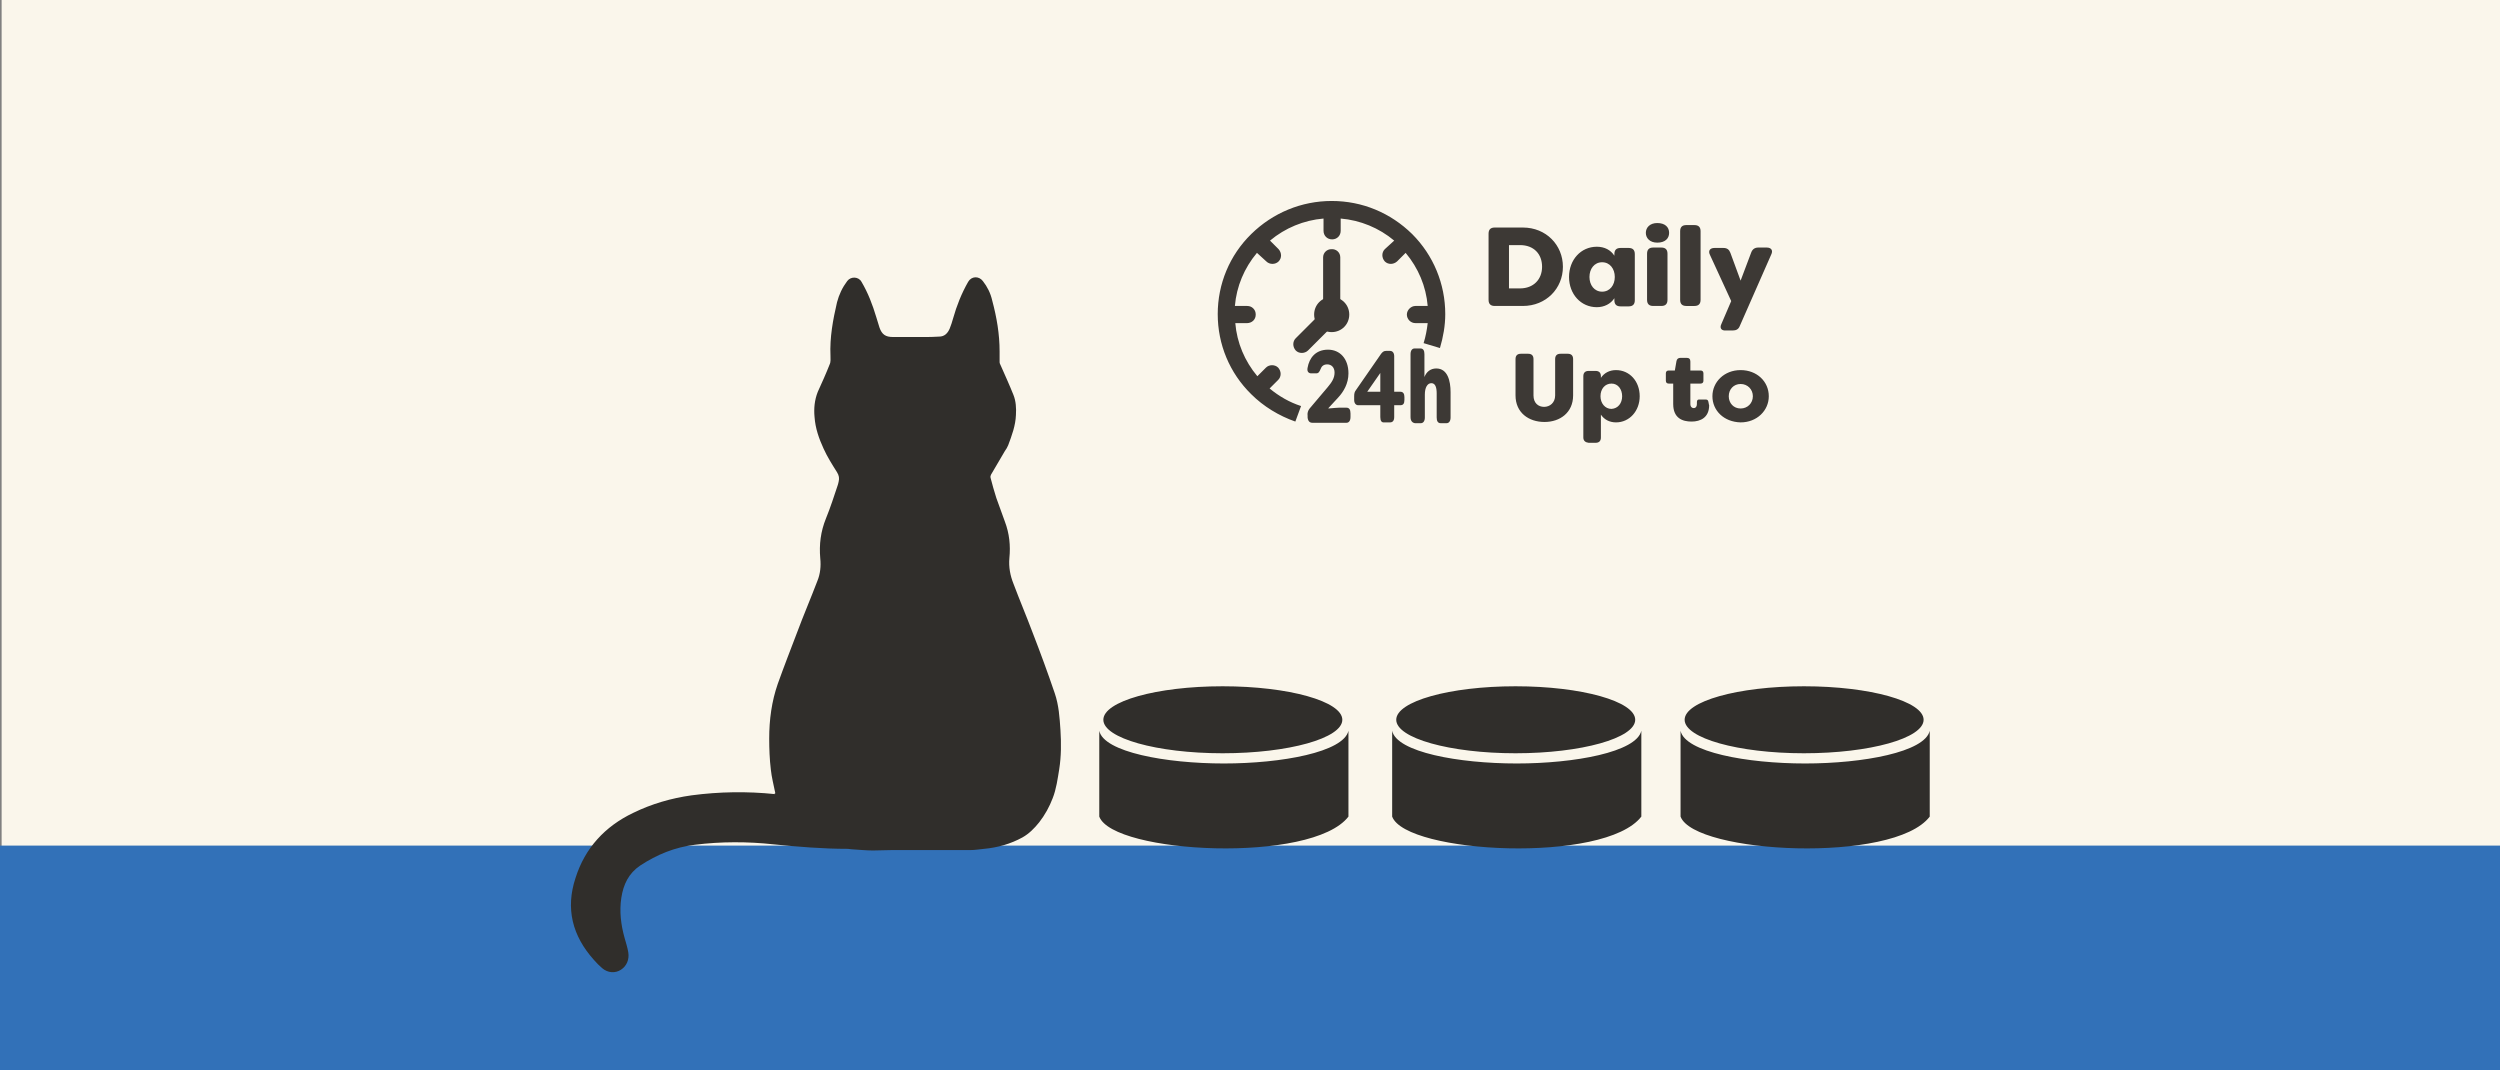
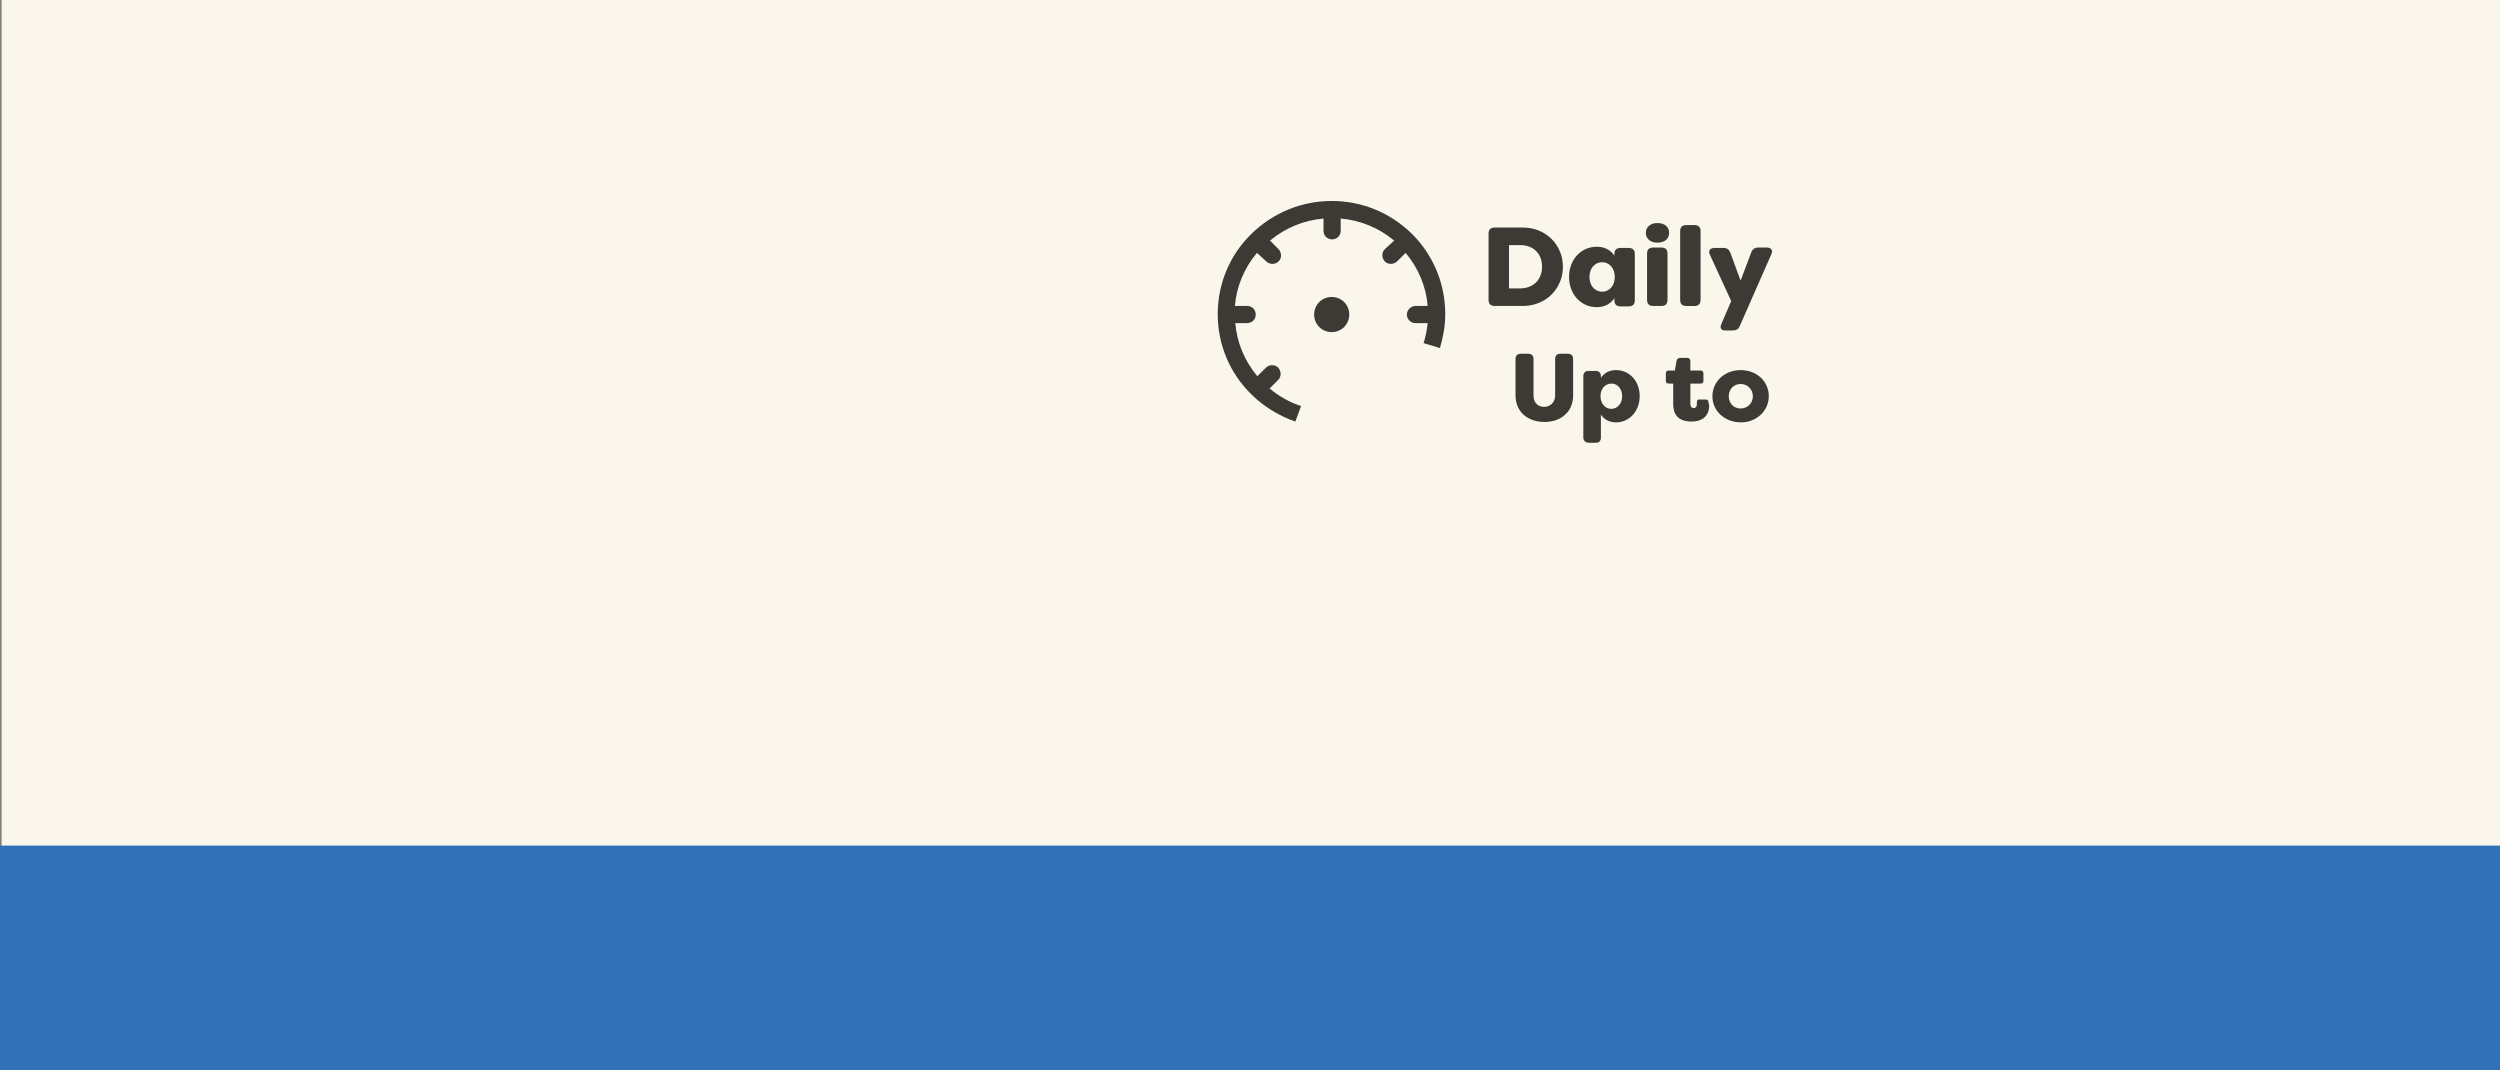
<svg xmlns="http://www.w3.org/2000/svg" version="1.1" id="Layer_1" x="0px" y="0px" viewBox="0 0 612 262" style="enable-background:new 0 0 612 262;" xml:space="preserve">
  <rect x="0" y="0" width="612" height="262" fill="#808080" stroke="none" />
  <style type="text/css"> .st0{fill:#FAF6EB;} .st1{fill:#3271B8;} .st2{fill:#302E2B;} .st3{fill:#3D3935;} </style>
  <path class="st0" d="M0.4,0h612v233H0.4V0z" />
  <path class="st1" d="M0,207h612v55H0V207z" />
-   <path class="st2" d="M328.6,176.2c0-4.5-13.1-8.2-29.3-8.2c-16.2,0-29.2,3.7-29.2,8.2c0,4.5,13.1,8.2,29.2,8.2 C315.5,184.4,328.6,180.7,328.6,176.2 M330.1,199.9v-21c-1.2,5.2-16.3,8-30.5,8s-29.4-2.8-30.5-8v21 C272.5,209,321.2,211.5,330.1,199.9 M400.3,176.2c0-4.5-13.1-8.2-29.3-8.2c-16.2,0-29.2,3.7-29.2,8.2c0,4.5,13.1,8.2,29.2,8.2 C387.1,184.4,400.3,180.7,400.3,176.2z M401.8,199.9v-21c-1.2,5.2-16.3,8-30.5,8c-14.3,0-29.4-2.8-30.5-8v21 C344.2,209,392.9,211.5,401.8,199.9 M189.8,194.2c-0.4-2-0.9-3.9-1.1-5.8c-0.3-2.5-0.4-5.1-0.4-7.6c0-4.6,0.6-9.1,2.1-13.4 c1.5-4.2,3.1-8.3,4.7-12.5c1.6-4.3,3.4-8.5,5-12.7c0.7-1.7,0.9-3.6,0.7-5.5c-0.3-3.4,0.1-6.6,1.4-9.8c1.1-2.7,2-5.5,2.9-8.2 c0.1-0.2,0.1-0.5,0.2-0.8c0.2-0.8,0.1-1.5-0.4-2.3c-1.2-1.9-2.4-3.8-3.3-5.8c-1.1-2.4-2-4.9-2.2-7.7c-0.2-2.1,0-4.2,0.8-6.2 c1-2.2,2-4.4,2.9-6.7c0.3-0.6,0.2-1.4,0.2-2.1c-0.2-4.5,0.6-8.8,1.6-13.1c0.5-1.9,1.3-3.6,2.5-5.2c0.9-1.2,2.8-1.1,3.5,0.2 c1.6,2.7,2.7,5.6,3.6,8.6c0.3,0.9,0.5,1.7,0.8,2.6c0.6,1.7,1.5,2.3,3.3,2.3c2.5,0,4.9,0,7.4,0c1.3,0,2.6,0,3.9-0.1 c1.3,0,2.1-0.8,2.6-2c0.3-0.8,0.6-1.6,0.8-2.4c0.9-3.2,2.1-6.2,3.7-9c0.8-1.4,2.6-1.5,3.6-0.2c1.1,1.4,1.9,3,2.3,4.8 c1.1,4.1,1.8,8.2,1.8,12.4c0,0.9,0,1.8,0,2.7c0,0.2,0.1,0.4,0.2,0.6c1.1,2.5,2.2,4.9,3.2,7.4c0.6,1.5,0.7,3.2,0.6,4.9 c-0.1,2.6-1,5-1.9,7.4c-0.2,0.5-0.5,1-0.8,1.4c-1.1,1.9-2.3,3.9-3.4,5.8c-0.1,0.2-0.2,0.5-0.1,0.8c0.4,1.6,0.9,3.3,1.4,4.9 c0.7,1.9,1.4,3.9,2.1,5.8c1.1,2.9,1.4,5.9,1.1,8.9c-0.2,2.2,0.2,4.3,1,6.3c1.5,4,3.2,8,4.7,12c1.9,4.9,3.7,9.8,5.4,14.8 c1,2.9,1.2,6,1.4,9c0.2,3.2,0.2,6.4-0.3,9.6c-0.4,2.4-0.7,4.8-1.6,7.1c-0.8,2.1-1.9,4.1-3.3,5.9c-1.2,1.5-2.5,2.8-4.1,3.7 c-2.9,1.6-6.1,2.5-9.4,2.8c-1.1,0.1-2.2,0.3-3.3,0.3c-6.4,0-12.9,0-19.3,0c-1.5,0-3.1,0.1-4.6,0.1c-1.8,0-3.5-0.2-5.3-0.3 c-0.3,0-0.6-0.1-0.8-0.1c-6.1,0-12.2-0.5-18.2-1.1c-6.4-0.7-12.9-0.7-19.3,0.1c-4.9,0.6-9.3,2.4-13.4,5.1c-2.8,1.9-4.1,4.6-4.6,7.9 c-0.5,3.3-0.1,6.6,0.8,9.8c0.3,1.1,0.7,2.3,0.9,3.5c0.3,1.8-0.4,3.4-1.8,4.3c-1.4,0.9-3.2,0.8-4.6-0.4c-0.7-0.6-1.4-1.3-2-2 c-5.3-5.9-7-12.6-4.5-20.1c2.3-7.3,7.2-12.6,14.1-15.9c4.5-2.2,9.3-3.6,14.3-4.3c6.8-0.9,13.6-1,20.4-0.3 C189.5,194.2,189.7,194.2,189.8,194.2L189.8,194.2L189.8,194.2z M470.9,176.2c0-4.5-13.1-8.2-29.3-8.2c-16.2,0-29.2,3.7-29.2,8.2 c0,4.5,13.1,8.2,29.2,8.2C457.8,184.4,470.9,180.7,470.9,176.2z M472.4,199.9v-21c-1.2,5.2-16.3,8-30.5,8c-14.3,0-29.4-2.8-30.5-8 v21C414.8,209,463.6,211.5,472.4,199.9" />
  <g>
-     <path class="st3" d="M372.1,70.6c3.3,0,5.4-2.2,5.4-5.3s-2-5.3-5.4-5.3h-2.7v10.6H372.1z M364.4,73.4V57.2c0-1,0.5-1.5,1.5-1.5h6.9 c5.7,0,9.8,4.3,9.8,9.6s-4.1,9.6-9.8,9.6h-6.9C364.9,74.9,364.4,74.4,364.4,73.4 M395.3,67.8c0-2-1.2-3.6-3.1-3.6s-3.1,1.6-3.1,3.6 c0,2,1.2,3.6,3.1,3.6S395.3,69.8,395.3,67.8z M384.1,67.8c0-4.2,2.9-7.4,6.8-7.4c1.9,0,3.4,0.8,4.3,2.2v-0.4c0-1,0.5-1.5,1.5-1.5h2 c1,0,1.5,0.5,1.5,1.5v11.3c0,1-0.5,1.5-1.5,1.5h-2c-1,0-1.5-0.5-1.5-1.5V73c-0.9,1.4-2.5,2.2-4.3,2.2C387,75.2,384.1,72,384.1,67.8 z M403.2,73.4V62.1c0-1,0.5-1.5,1.5-1.5h2c1,0,1.5,0.5,1.5,1.5v11.3c0,1-0.5,1.5-1.5,1.5h-2C403.7,74.9,403.2,74.4,403.2,73.4z M402.9,57c0-1.3,1-2.4,2.8-2.4c1.9,0,2.9,1,2.9,2.4s-1,2.4-2.9,2.4C403.9,59.4,402.9,58.3,402.9,57L402.9,57z M411.3,73.4V56.6 c0-1,0.5-1.5,1.5-1.5h2c1,0,1.5,0.5,1.5,1.5v16.8c0,1-0.5,1.5-1.5,1.5h-2C411.8,74.9,411.3,74.4,411.3,73.4 M421.4,79.3l2.4-5.6 l-5.2-11.3c-0.5-1,0-1.7,1.1-1.7h2.2c0.9,0,1.4,0.4,1.7,1.2l2.5,6.8l2.6-6.9c0.3-0.8,0.9-1.2,1.7-1.2h2.1c1.1,0,1.6,0.7,1.1,1.7 l-7.7,17.5c-0.3,0.8-0.9,1.1-1.7,1.1h-1.7C421.4,81,420.9,80.3,421.4,79.3L421.4,79.3z M371,96.8v-8.9c0-0.8,0.4-1.3,1.3-1.3h1.8 c0.8,0,1.3,0.4,1.3,1.3v8.9c0,1.9,1.2,2.8,2.6,2.8c1.4,0,2.7-1,2.7-2.8v-8.9c0-0.8,0.4-1.3,1.3-1.3h1.8c0.8,0,1.3,0.4,1.3,1.3v8.9 c0,4.2-3.2,6.5-7,6.5C374.2,103.3,371,101,371,96.8L371,96.8z M397.1,97c0-1.7-1-3.1-2.6-3.1c-1.6,0-2.7,1.3-2.7,3.1 c0,1.7,1.1,3.1,2.7,3.1C396.1,100,397.1,98.7,397.1,97z M387.6,107.1V92.1c0-0.8,0.4-1.3,1.3-1.3h1.7c0.8,0,1.3,0.4,1.3,1.3v0.4 c0.8-1.2,2.1-1.9,3.7-1.9c3.3,0,5.8,2.7,5.8,6.4c0,3.6-2.5,6.4-5.8,6.4c-1.6,0-2.9-0.7-3.7-1.9v5.6c0,0.8-0.4,1.3-1.3,1.3h-1.7 C388.1,108.3,387.6,107.9,387.6,107.1z M409.6,98.9v-5h-1.1c-0.4,0-0.7-0.2-0.7-0.7v-1.8c0-0.4,0.2-0.7,0.7-0.7h1.5l0.4-2.3 c0.1-0.5,0.4-0.8,1-0.8h1.5c0.6,0,0.9,0.3,0.9,0.9v2.2h2.5c0.4,0,0.7,0.2,0.7,0.7v1.8c0,0.4-0.2,0.7-0.7,0.7h-2.5v5 c0,0.7,0.4,1,0.8,1c0.6,0,0.8-0.5,0.8-1c0-0.1,0-0.3,0-0.4c0-0.4,0.1-0.7,0.5-0.7h1.6c0.4,0,0.6,0.1,0.7,0.5 c0.1,0.3,0.1,0.7,0.2,0.9c0,3-2.1,4-4.3,4S409.6,102.4,409.6,98.9 M429.1,97c0-1.7-1.3-3-3-3c-1.7,0-2.9,1.3-2.9,3 c0,1.7,1.2,3,2.9,3S429.1,98.7,429.1,97z M419.2,97c0-3.5,2.9-6.4,6.9-6.4c4,0,6.9,2.8,6.9,6.4c0,3.5-2.9,6.4-6.9,6.4 C422,103.3,419.2,100.5,419.2,97z M318.5,99.4c-2.8-0.9-5.4-2.4-7.7-4.3l2.1-2.1c0.8-0.8,0.8-2.1,0-3c0,0,0,0,0,0 c-0.8-0.8-2.2-0.8-3,0l-2.1,2.1c-3.1-3.7-5-8.2-5.4-13l2.9,0c0.5,0,1.1-0.2,1.5-0.6c0.4-0.4,0.6-0.9,0.6-1.5c0-0.6-0.2-1.1-0.6-1.5 c-0.4-0.4-0.9-0.6-1.5-0.6l-3,0c0.4-4.8,2.3-9.3,5.4-13L310,64c0.8,0.8,2.2,0.8,3,0c0.8-0.8,0.8-2.1,0-3c0,0,0,0,0,0l-2.1-2.1 c3.7-3.1,8.3-5,13.1-5.4v3c0,1.2,0.9,2.1,2.1,2.1s2.1-0.9,2.1-2.1l0,0l0-3c4.8,0.4,9.4,2.3,13.1,5.4L339,61c-0.8,0.8-0.8,2.1,0,3 c0.8,0.8,2.1,0.8,3,0l2.1-2.1c3.1,3.7,5,8.2,5.4,13l-3,0c-1.1,0-2.1,1-2.1,2.1c0,1.1,0.9,2.1,2.1,2.1l3,0c-0.2,1.7-0.5,3.3-1,4.9 l4,1.2c0.8-2.7,1.3-5.5,1.3-8.3c0-7.4-2.9-14.4-8.1-19.6c-5.3-5.2-12.2-8.1-19.7-8.1c-7.4,0-14.4,2.9-19.7,8.1 c-5.3,5.2-8.2,12.2-8.2,19.6s2.9,14.4,8.2,19.6c3,3,6.8,5.3,10.8,6.7L318.5,99.4L318.5,99.4z" />
-     <path class="st3" d="M320.1,102.2l0-0.4c-0.1-0.7,0.1-1.3,0.5-1.8l4.4-5.2c1-1.2,1.7-2.2,1.7-3.6c0-1.3-0.8-2-1.8-2 c-0.9,0-1.4,0.5-1.6,1.1c-0.3,0.7-0.5,1.1-1.1,1.1h-1.2c-0.7,0-1.1-0.5-0.9-1.4c0.4-2.3,1.9-4.4,5-4.4c2.9,0,5,2.2,5,5.8 c0,2.5-1.2,4.5-2.5,5.9l-2.4,2.6l0,0.1c0.8-0.1,2.5-0.2,2.6-0.2h1.8c0.7,0,1,0.5,1,1.4v0.9c0,0.9-0.4,1.4-1,1.4h-8.3 C320.6,103.5,320.2,103.1,320.1,102.2L320.1,102.2z M337.9,95.9v-4.6l-3.2,4.6H337.9z M337.9,102.1v-2.9h-5.4c-0.6,0-1-0.5-1-1.3 V97c0-0.7,0.1-1.1,0.5-1.6l6.1-8.8c0.4-0.5,0.7-0.7,1.2-0.7h1c0.6,0,1,0.5,1,1.3v8.7h1.5c0.7,0,1,0.5,1,1.3v0.7 c0,0.9-0.3,1.3-1,1.3h-1.5v2.9c0,0.9-0.4,1.3-1,1.3h-1.4C338.2,103.5,337.9,103,337.9,102.1 M345.3,102.1V86.7c0-0.9,0.4-1.4,1-1.4 h1.4c0.7,0,1,0.5,1,1.4v5.6c0.5-1.3,1.5-2.1,2.9-2.1c2.8,0,3.5,3.1,3.5,5.8v6.2c0,0.9-0.4,1.4-1,1.4h-1.4c-0.7,0-1-0.5-1-1.4v-5.9 c0-1.4-0.3-2.5-1.3-2.5s-1.6,1.1-1.6,2.8v5.6c0,0.9-0.4,1.4-1,1.4h-1.4C345.7,103.5,345.3,103,345.3,102.1z M328.1,75.2V63 c0-1.2-1-2.1-2.2-2c-1.1,0-2,0.9-2,2v12.2L328.1,75.2C328.1,75.2,328.1,75.2,328.1,75.2z M323.1,76.9l-5.9,5.9 c-0.8,0.8-0.8,2.1,0,3c0.4,0.4,0.9,0.6,1.5,0.6c0.5,0,1.1-0.2,1.5-0.6l6.5-6.5L323.1,76.9L323.1,76.9z" />
+     <path class="st3" d="M372.1,70.6c3.3,0,5.4-2.2,5.4-5.3s-2-5.3-5.4-5.3h-2.7v10.6z M364.4,73.4V57.2c0-1,0.5-1.5,1.5-1.5h6.9 c5.7,0,9.8,4.3,9.8,9.6s-4.1,9.6-9.8,9.6h-6.9C364.9,74.9,364.4,74.4,364.4,73.4 M395.3,67.8c0-2-1.2-3.6-3.1-3.6s-3.1,1.6-3.1,3.6 c0,2,1.2,3.6,3.1,3.6S395.3,69.8,395.3,67.8z M384.1,67.8c0-4.2,2.9-7.4,6.8-7.4c1.9,0,3.4,0.8,4.3,2.2v-0.4c0-1,0.5-1.5,1.5-1.5h2 c1,0,1.5,0.5,1.5,1.5v11.3c0,1-0.5,1.5-1.5,1.5h-2c-1,0-1.5-0.5-1.5-1.5V73c-0.9,1.4-2.5,2.2-4.3,2.2C387,75.2,384.1,72,384.1,67.8 z M403.2,73.4V62.1c0-1,0.5-1.5,1.5-1.5h2c1,0,1.5,0.5,1.5,1.5v11.3c0,1-0.5,1.5-1.5,1.5h-2C403.7,74.9,403.2,74.4,403.2,73.4z M402.9,57c0-1.3,1-2.4,2.8-2.4c1.9,0,2.9,1,2.9,2.4s-1,2.4-2.9,2.4C403.9,59.4,402.9,58.3,402.9,57L402.9,57z M411.3,73.4V56.6 c0-1,0.5-1.5,1.5-1.5h2c1,0,1.5,0.5,1.5,1.5v16.8c0,1-0.5,1.5-1.5,1.5h-2C411.8,74.9,411.3,74.4,411.3,73.4 M421.4,79.3l2.4-5.6 l-5.2-11.3c-0.5-1,0-1.7,1.1-1.7h2.2c0.9,0,1.4,0.4,1.7,1.2l2.5,6.8l2.6-6.9c0.3-0.8,0.9-1.2,1.7-1.2h2.1c1.1,0,1.6,0.7,1.1,1.7 l-7.7,17.5c-0.3,0.8-0.9,1.1-1.7,1.1h-1.7C421.4,81,420.9,80.3,421.4,79.3L421.4,79.3z M371,96.8v-8.9c0-0.8,0.4-1.3,1.3-1.3h1.8 c0.8,0,1.3,0.4,1.3,1.3v8.9c0,1.9,1.2,2.8,2.6,2.8c1.4,0,2.7-1,2.7-2.8v-8.9c0-0.8,0.4-1.3,1.3-1.3h1.8c0.8,0,1.3,0.4,1.3,1.3v8.9 c0,4.2-3.2,6.5-7,6.5C374.2,103.3,371,101,371,96.8L371,96.8z M397.1,97c0-1.7-1-3.1-2.6-3.1c-1.6,0-2.7,1.3-2.7,3.1 c0,1.7,1.1,3.1,2.7,3.1C396.1,100,397.1,98.7,397.1,97z M387.6,107.1V92.1c0-0.8,0.4-1.3,1.3-1.3h1.7c0.8,0,1.3,0.4,1.3,1.3v0.4 c0.8-1.2,2.1-1.9,3.7-1.9c3.3,0,5.8,2.7,5.8,6.4c0,3.6-2.5,6.4-5.8,6.4c-1.6,0-2.9-0.7-3.7-1.9v5.6c0,0.8-0.4,1.3-1.3,1.3h-1.7 C388.1,108.3,387.6,107.9,387.6,107.1z M409.6,98.9v-5h-1.1c-0.4,0-0.7-0.2-0.7-0.7v-1.8c0-0.4,0.2-0.7,0.7-0.7h1.5l0.4-2.3 c0.1-0.5,0.4-0.8,1-0.8h1.5c0.6,0,0.9,0.3,0.9,0.9v2.2h2.5c0.4,0,0.7,0.2,0.7,0.7v1.8c0,0.4-0.2,0.7-0.7,0.7h-2.5v5 c0,0.7,0.4,1,0.8,1c0.6,0,0.8-0.5,0.8-1c0-0.1,0-0.3,0-0.4c0-0.4,0.1-0.7,0.5-0.7h1.6c0.4,0,0.6,0.1,0.7,0.5 c0.1,0.3,0.1,0.7,0.2,0.9c0,3-2.1,4-4.3,4S409.6,102.4,409.6,98.9 M429.1,97c0-1.7-1.3-3-3-3c-1.7,0-2.9,1.3-2.9,3 c0,1.7,1.2,3,2.9,3S429.1,98.7,429.1,97z M419.2,97c0-3.5,2.9-6.4,6.9-6.4c4,0,6.9,2.8,6.9,6.4c0,3.5-2.9,6.4-6.9,6.4 C422,103.3,419.2,100.5,419.2,97z M318.5,99.4c-2.8-0.9-5.4-2.4-7.7-4.3l2.1-2.1c0.8-0.8,0.8-2.1,0-3c0,0,0,0,0,0 c-0.8-0.8-2.2-0.8-3,0l-2.1,2.1c-3.1-3.7-5-8.2-5.4-13l2.9,0c0.5,0,1.1-0.2,1.5-0.6c0.4-0.4,0.6-0.9,0.6-1.5c0-0.6-0.2-1.1-0.6-1.5 c-0.4-0.4-0.9-0.6-1.5-0.6l-3,0c0.4-4.8,2.3-9.3,5.4-13L310,64c0.8,0.8,2.2,0.8,3,0c0.8-0.8,0.8-2.1,0-3c0,0,0,0,0,0l-2.1-2.1 c3.7-3.1,8.3-5,13.1-5.4v3c0,1.2,0.9,2.1,2.1,2.1s2.1-0.9,2.1-2.1l0,0l0-3c4.8,0.4,9.4,2.3,13.1,5.4L339,61c-0.8,0.8-0.8,2.1,0,3 c0.8,0.8,2.1,0.8,3,0l2.1-2.1c3.1,3.7,5,8.2,5.4,13l-3,0c-1.1,0-2.1,1-2.1,2.1c0,1.1,0.9,2.1,2.1,2.1l3,0c-0.2,1.7-0.5,3.3-1,4.9 l4,1.2c0.8-2.7,1.3-5.5,1.3-8.3c0-7.4-2.9-14.4-8.1-19.6c-5.3-5.2-12.2-8.1-19.7-8.1c-7.4,0-14.4,2.9-19.7,8.1 c-5.3,5.2-8.2,12.2-8.2,19.6s2.9,14.4,8.2,19.6c3,3,6.8,5.3,10.8,6.7L318.5,99.4L318.5,99.4z" />
    <path class="st3" d="M326,72.7c-2.4,0-4.3,1.9-4.3,4.3v0c0,2.4,1.9,4.3,4.3,4.3l0,0c2.4,0,4.3-1.9,4.3-4.3 C330.3,74.6,328.4,72.7,326,72.7z" />
  </g>
</svg>